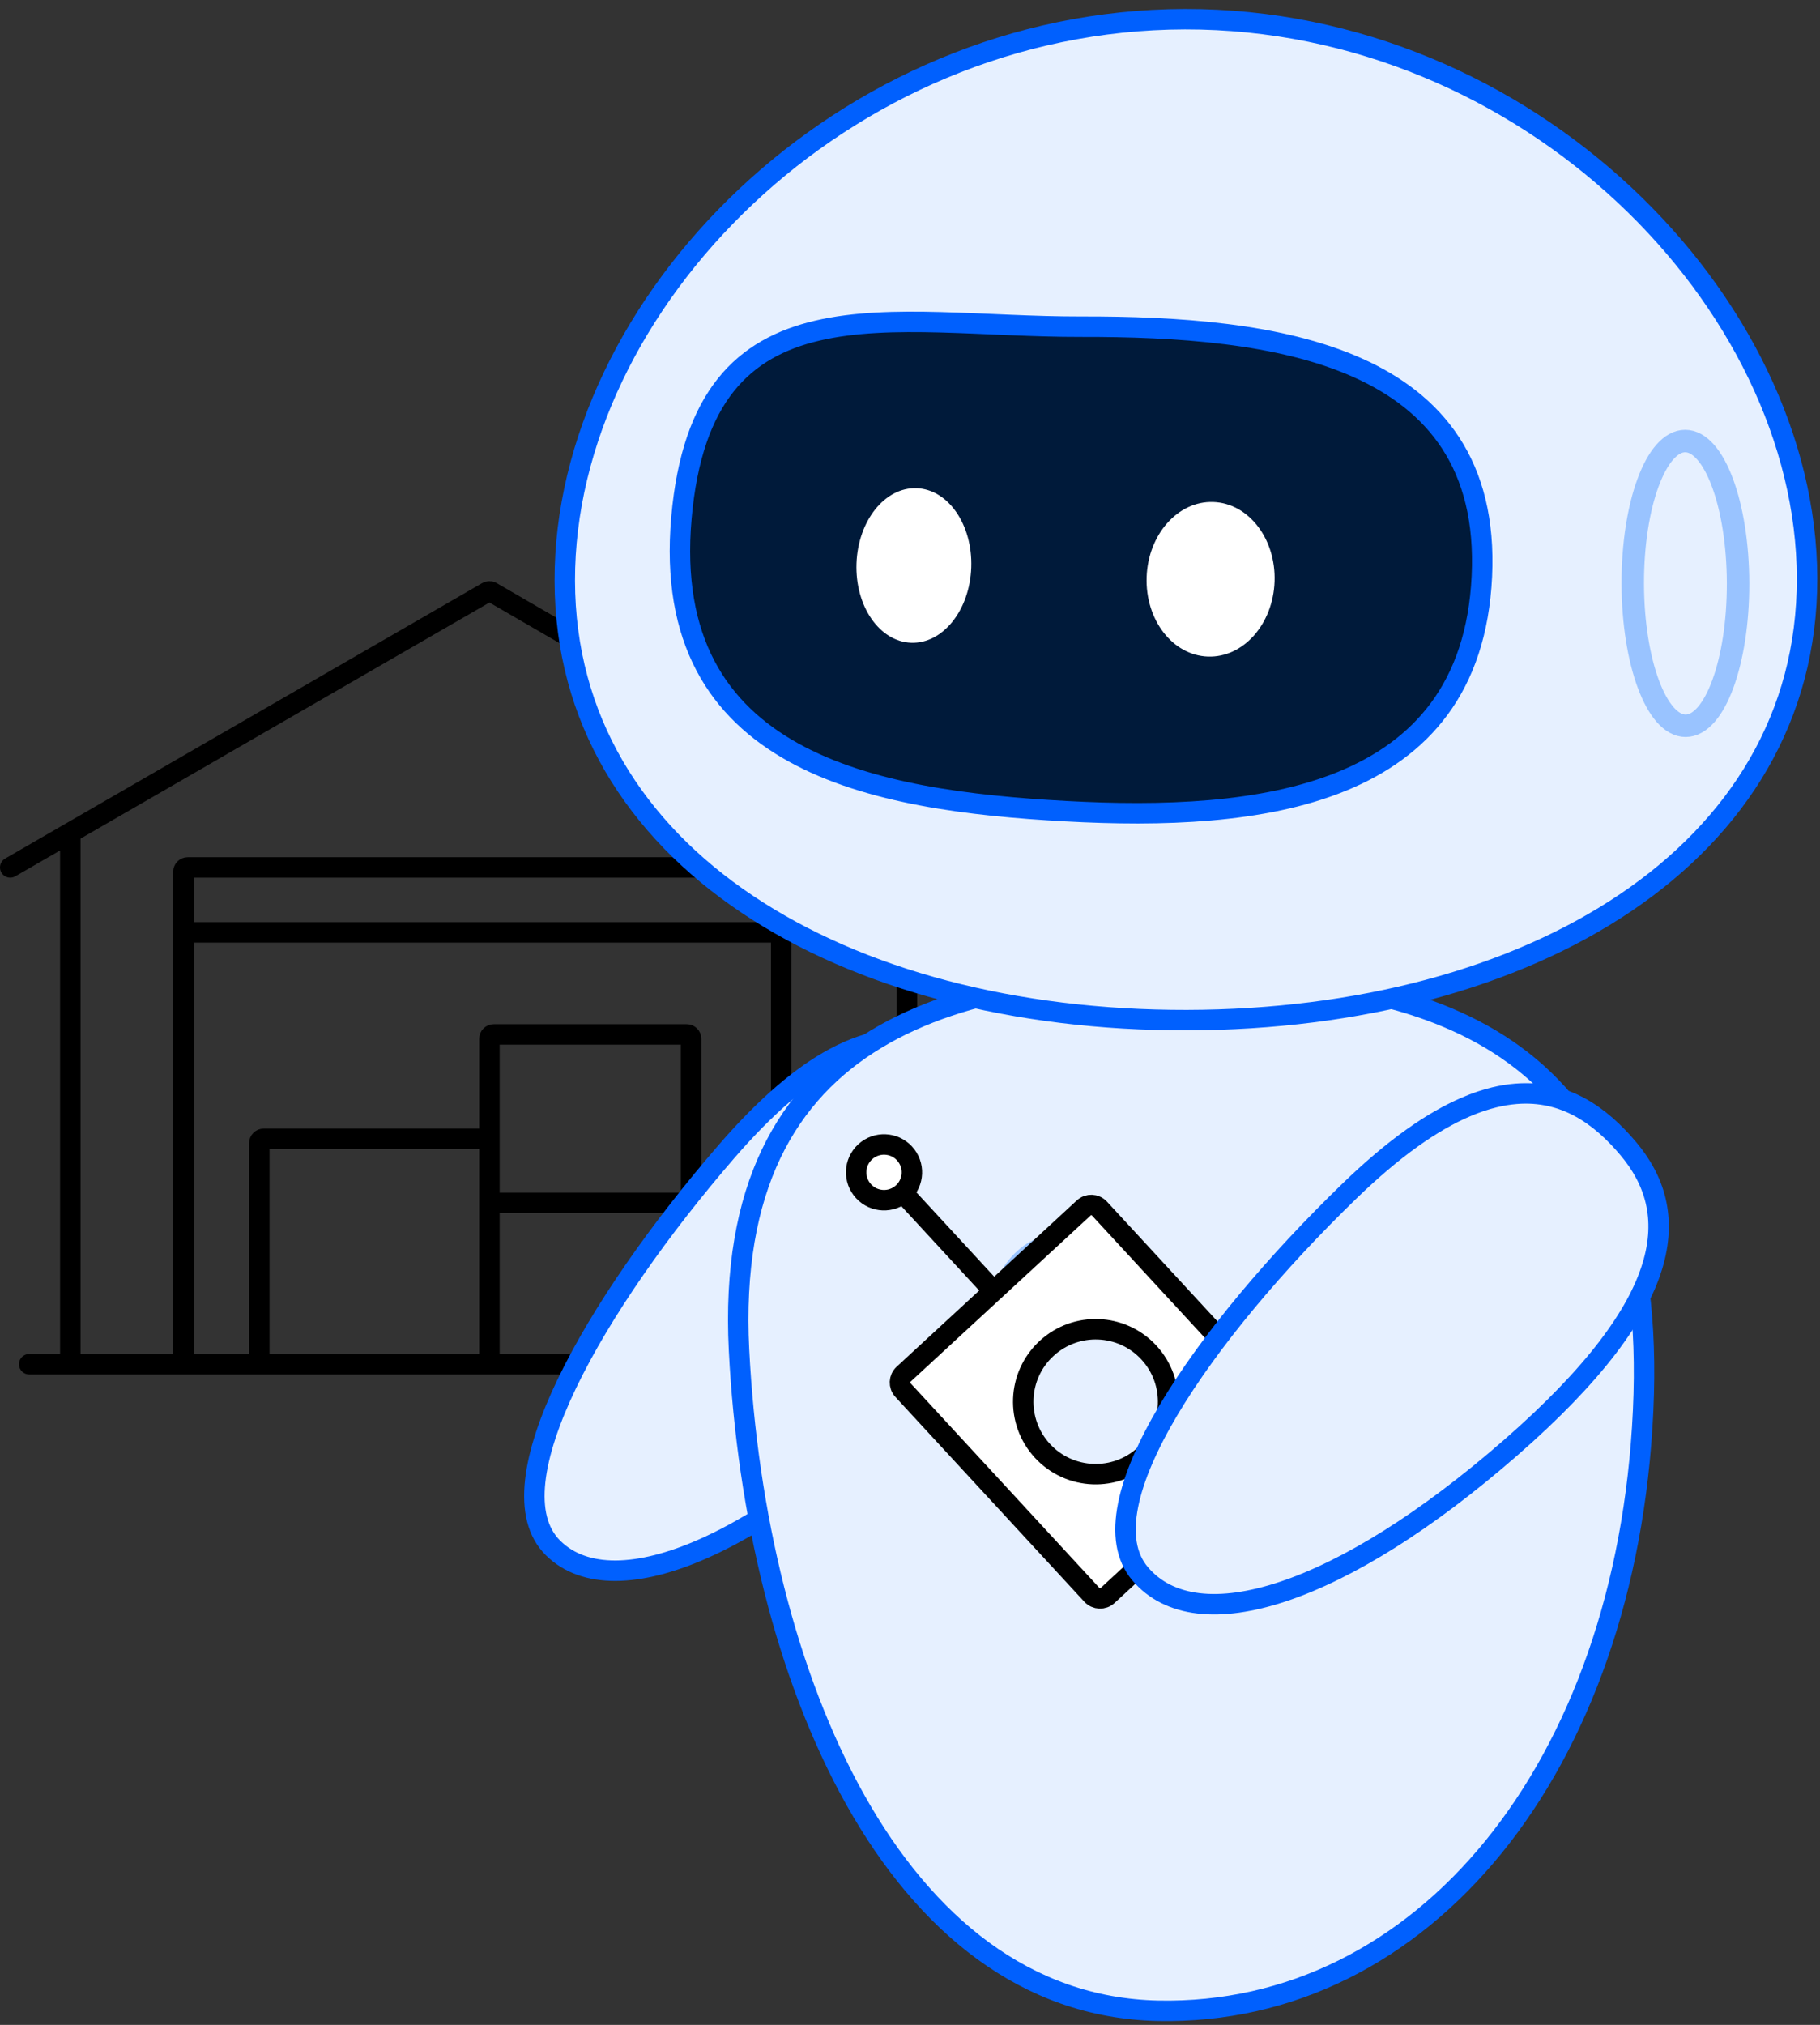
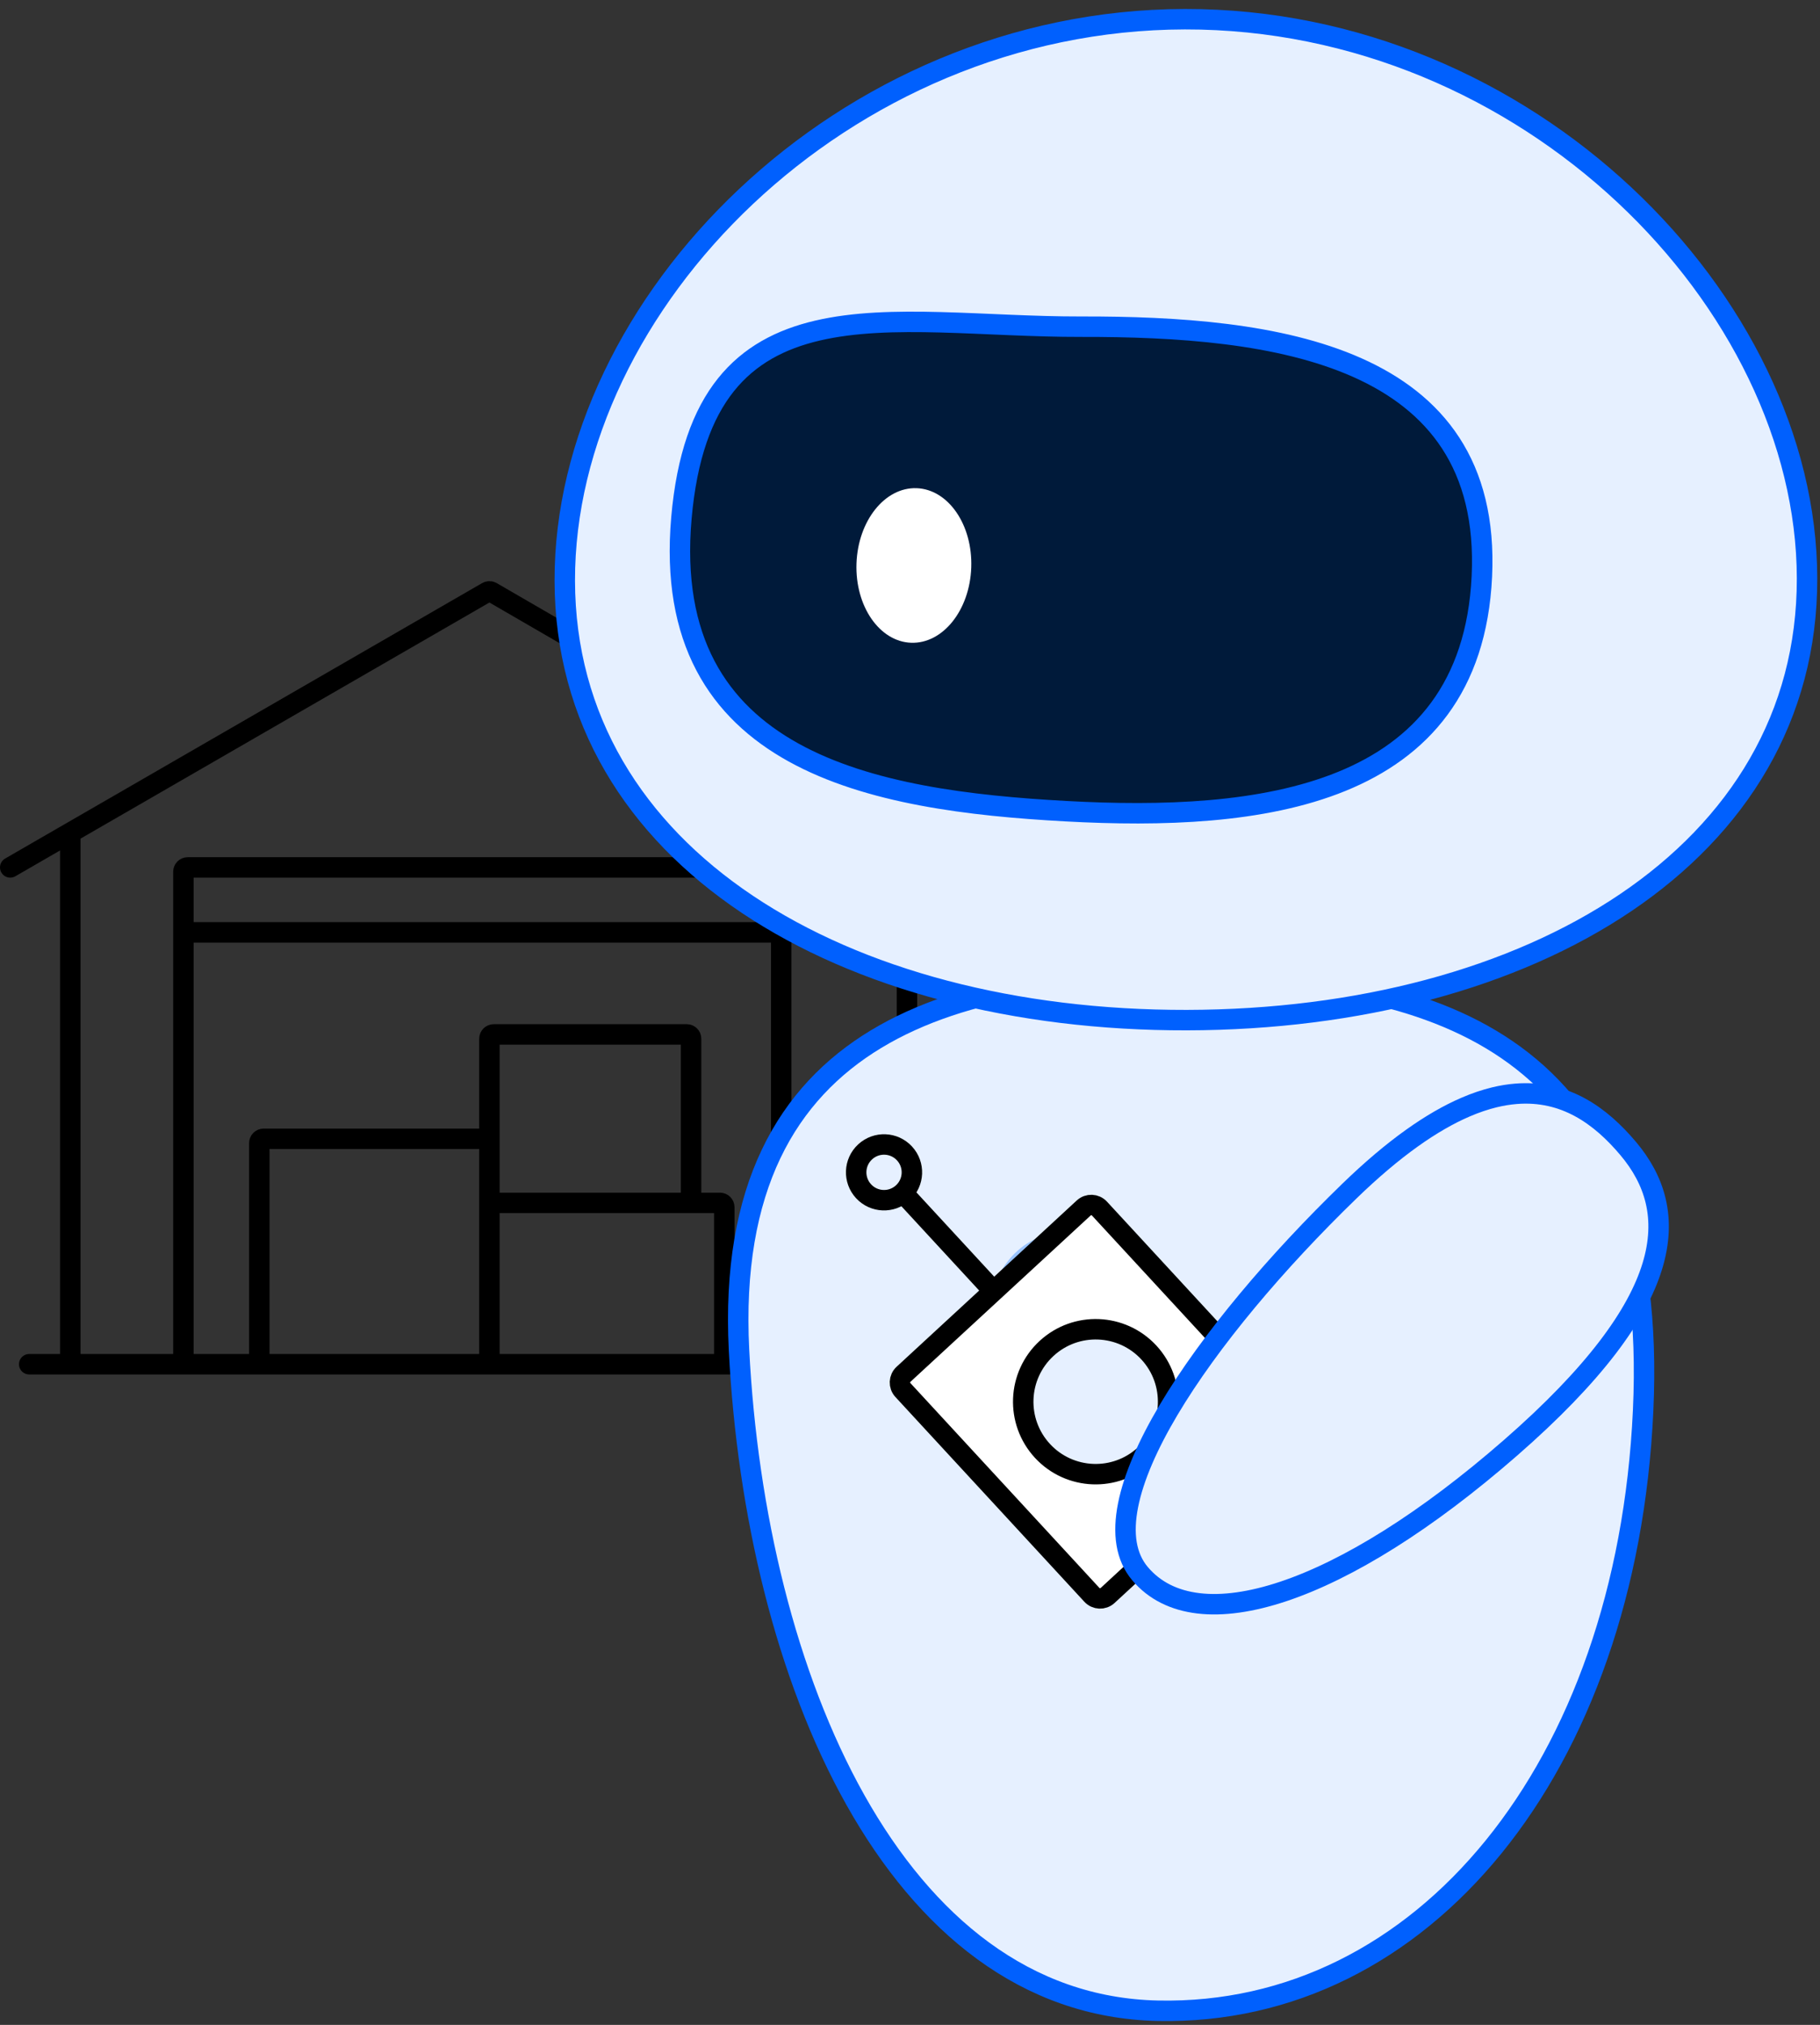
<svg xmlns="http://www.w3.org/2000/svg" width="178" height="198" viewBox="0 0 178 198" fill="none">
  <rect x="0" y="0" width="178" height="198" fill="#333333" stroke="none" />
  <path d="M93.109 133.396H88.701M2.856 133.396H6.877M88.701 133.396V81.425M88.701 133.396H76.404M88.701 81.425L48.078 57.882C47.947 57.806 47.786 57.806 47.655 57.882L6.877 81.425M88.701 81.425L93.932 84.818M1 84.818L6.877 81.425M6.877 81.425V133.396M6.877 133.396H17.937M76.404 133.396V91.17M76.404 133.396H70.836M17.937 133.396V91.17M17.937 133.396H25.361M76.404 91.17V85.24C76.404 85.007 76.215 84.818 75.982 84.818H18.359C18.126 84.818 17.937 85.007 17.937 85.24V91.17M76.404 91.17H17.937M70.836 133.396V118.041C70.836 117.808 70.647 117.619 70.414 117.619H67.588M70.836 133.396H47.867M47.867 117.619V133.396M47.867 117.619H67.588M47.867 117.619V111.355M47.867 133.396H25.361M67.588 117.619V101.568C67.588 101.335 67.399 101.146 67.166 101.146H48.289C48.056 101.146 47.867 101.335 47.867 101.568V111.355M47.867 111.355H25.783C25.55 111.355 25.361 111.544 25.361 111.777V133.396" stroke="#000" stroke-width="2" stroke-linecap="round" stroke-linejoin="round" />
-   <path d="M54.09 151.363C47.959 145.305 58.175 127.478 71.081 112.564C75.007 108.027 78.486 105.136 81.585 103.465C82.521 102.961 83.421 102.568 84.289 102.274C84.998 102.034 85.686 101.861 86.352 101.748C91.052 100.949 94.711 103.139 97.675 106.089C103.277 111.664 105.38 119.472 90.326 135.14C75.272 150.807 60.221 157.421 54.09 151.363Z" fill="#E6F0FF" stroke="#0060FE" stroke-width="2" stroke-linecap="round" stroke-linejoin="round" />
-   <path d="M72.278 132.016C70.661 100.255 94.389 94.872 118.111 95.41C141.832 95.949 162.319 102.947 160.701 137.937C159.084 172.928 139.123 197.151 113.252 196.614C87.381 196.076 73.896 163.776 72.278 132.016Z" fill="#E6F0FF" stroke="#0060FE" stroke-width="2" stroke-linecap="round" stroke-linejoin="round" />
+   <path d="M72.278 132.016C70.661 100.255 94.389 94.872 118.111 95.41C141.832 95.949 162.319 102.947 160.701 137.937C159.084 172.928 139.123 197.151 113.252 196.614C87.381 196.076 73.896 163.776 72.278 132.016" fill="#E6F0FF" stroke="#0060FE" stroke-width="2" stroke-linecap="round" stroke-linejoin="round" />
  <ellipse cx="104.005" cy="129.125" rx="6.369" ry="7.594" stroke="#99C3FF" stroke-width="2" stroke-linecap="round" stroke-linejoin="round" />
  <path d="M176.733 56.547C176.786 83.573 149.619 99.684 116.069 99.749C82.519 99.814 55.29 83.809 55.237 56.782C55.185 29.756 82.329 1.943 115.879 1.878C149.429 1.812 176.681 29.52 176.733 56.547Z" fill="#E6F0FF" stroke="#0060FE" stroke-width="2" stroke-linecap="round" stroke-linejoin="round" />
-   <ellipse cx="164.837" cy="57.047" rx="5.149" ry="13.921" transform="rotate(-0.111 164.837 57.047)" stroke="#99C3FF" stroke-width="2.195" stroke-linecap="round" stroke-linejoin="round" />
  <path d="M144.93 56.352C143.9 78.177 122.995 80.346 104.229 79.318C85.462 78.29 64.546 74.605 66.644 50.649C68.742 26.694 86.98 31.981 105.745 31.944C124.51 31.908 145.96 34.527 144.93 56.352Z" fill="#001A3A" stroke="#0060FE" stroke-width="2" stroke-linecap="round" stroke-linejoin="round" />
-   <ellipse cx="6.262" cy="7.565" rx="6.262" ry="7.565" transform="matrix(-0.999 -0.035 -0.035 0.999 124.92 49.304)" fill="white" />
  <ellipse cx="5.618" cy="7.565" rx="5.618" ry="7.565" transform="matrix(-0.999 -0.035 -0.035 0.999 95.256 47.932)" fill="white" />
  <path fill-rule="evenodd" clip-rule="evenodd" d="M88.368 134.379C87.926 134.788 87.898 135.477 88.306 135.92L106.787 155.945C107.196 156.387 107.885 156.415 108.328 156.007L125.95 139.743C126.392 139.335 126.42 138.646 126.012 138.203L107.531 118.178C107.122 117.736 106.433 117.708 105.99 118.116L97.179 126.248L88.368 134.379ZM111.964 142.268C114.84 139.614 115.019 135.132 112.366 132.256C109.712 129.381 105.229 129.201 102.354 131.855C99.478 134.509 99.299 138.991 101.952 141.867C104.606 144.742 109.089 144.922 111.964 142.268Z" fill="white" />
  <path d="M112.366 132.256C115.019 135.132 114.84 139.614 111.964 142.268C109.089 144.922 104.606 144.742 101.952 141.867C99.299 138.991 99.478 134.509 102.354 131.855C105.229 129.201 109.712 129.381 112.366 132.256Z" fill="#E6F0FF" />
-   <path d="M88.308 116.636C89.414 115.615 89.484 113.891 88.463 112.785C87.442 111.679 85.718 111.61 84.612 112.631C83.506 113.651 83.437 115.375 84.458 116.481C85.478 117.587 87.202 117.656 88.308 116.636Z" fill="white" />
  <path d="M97.179 126.248L105.99 118.116C106.433 117.708 107.122 117.736 107.531 118.178L126.012 138.203C126.42 138.646 126.392 139.335 125.95 139.743L108.328 156.007C107.885 156.415 107.196 156.387 106.787 155.945L88.306 135.92C87.898 135.477 87.926 134.788 88.368 134.379L97.179 126.248ZM97.179 126.248C93.571 122.338 91.917 120.546 88.308 116.636M88.308 116.636C89.414 115.615 89.484 113.891 88.463 112.785C87.442 111.679 85.718 111.61 84.612 112.631C83.506 113.651 83.437 115.375 84.458 116.481C85.478 117.587 87.202 117.656 88.308 116.636ZM112.366 132.256C115.019 135.132 114.84 139.614 111.964 142.268C109.089 144.922 104.606 144.742 101.952 141.867C99.299 138.991 99.478 134.509 102.354 131.855C105.229 129.201 109.712 129.381 112.366 132.256Z" stroke="#000" stroke-width="2" stroke-linecap="round" stroke-linejoin="round" />
  <path d="M111.503 153.882C105.887 147.261 117.717 130.277 131.988 116.454C136.329 112.25 140.077 109.657 143.335 108.255C144.318 107.831 145.256 107.517 146.153 107.299C146.886 107.121 147.591 107.008 148.27 106.954C153.057 106.568 156.534 109.09 159.247 112.312C164.375 118.403 164.22 127.185 147.727 141.573C131.234 155.961 117.119 160.504 111.503 153.882Z" fill="#E6F0FF" stroke="#0060FE" stroke-width="2" stroke-linecap="round" stroke-linejoin="round" />
</svg>